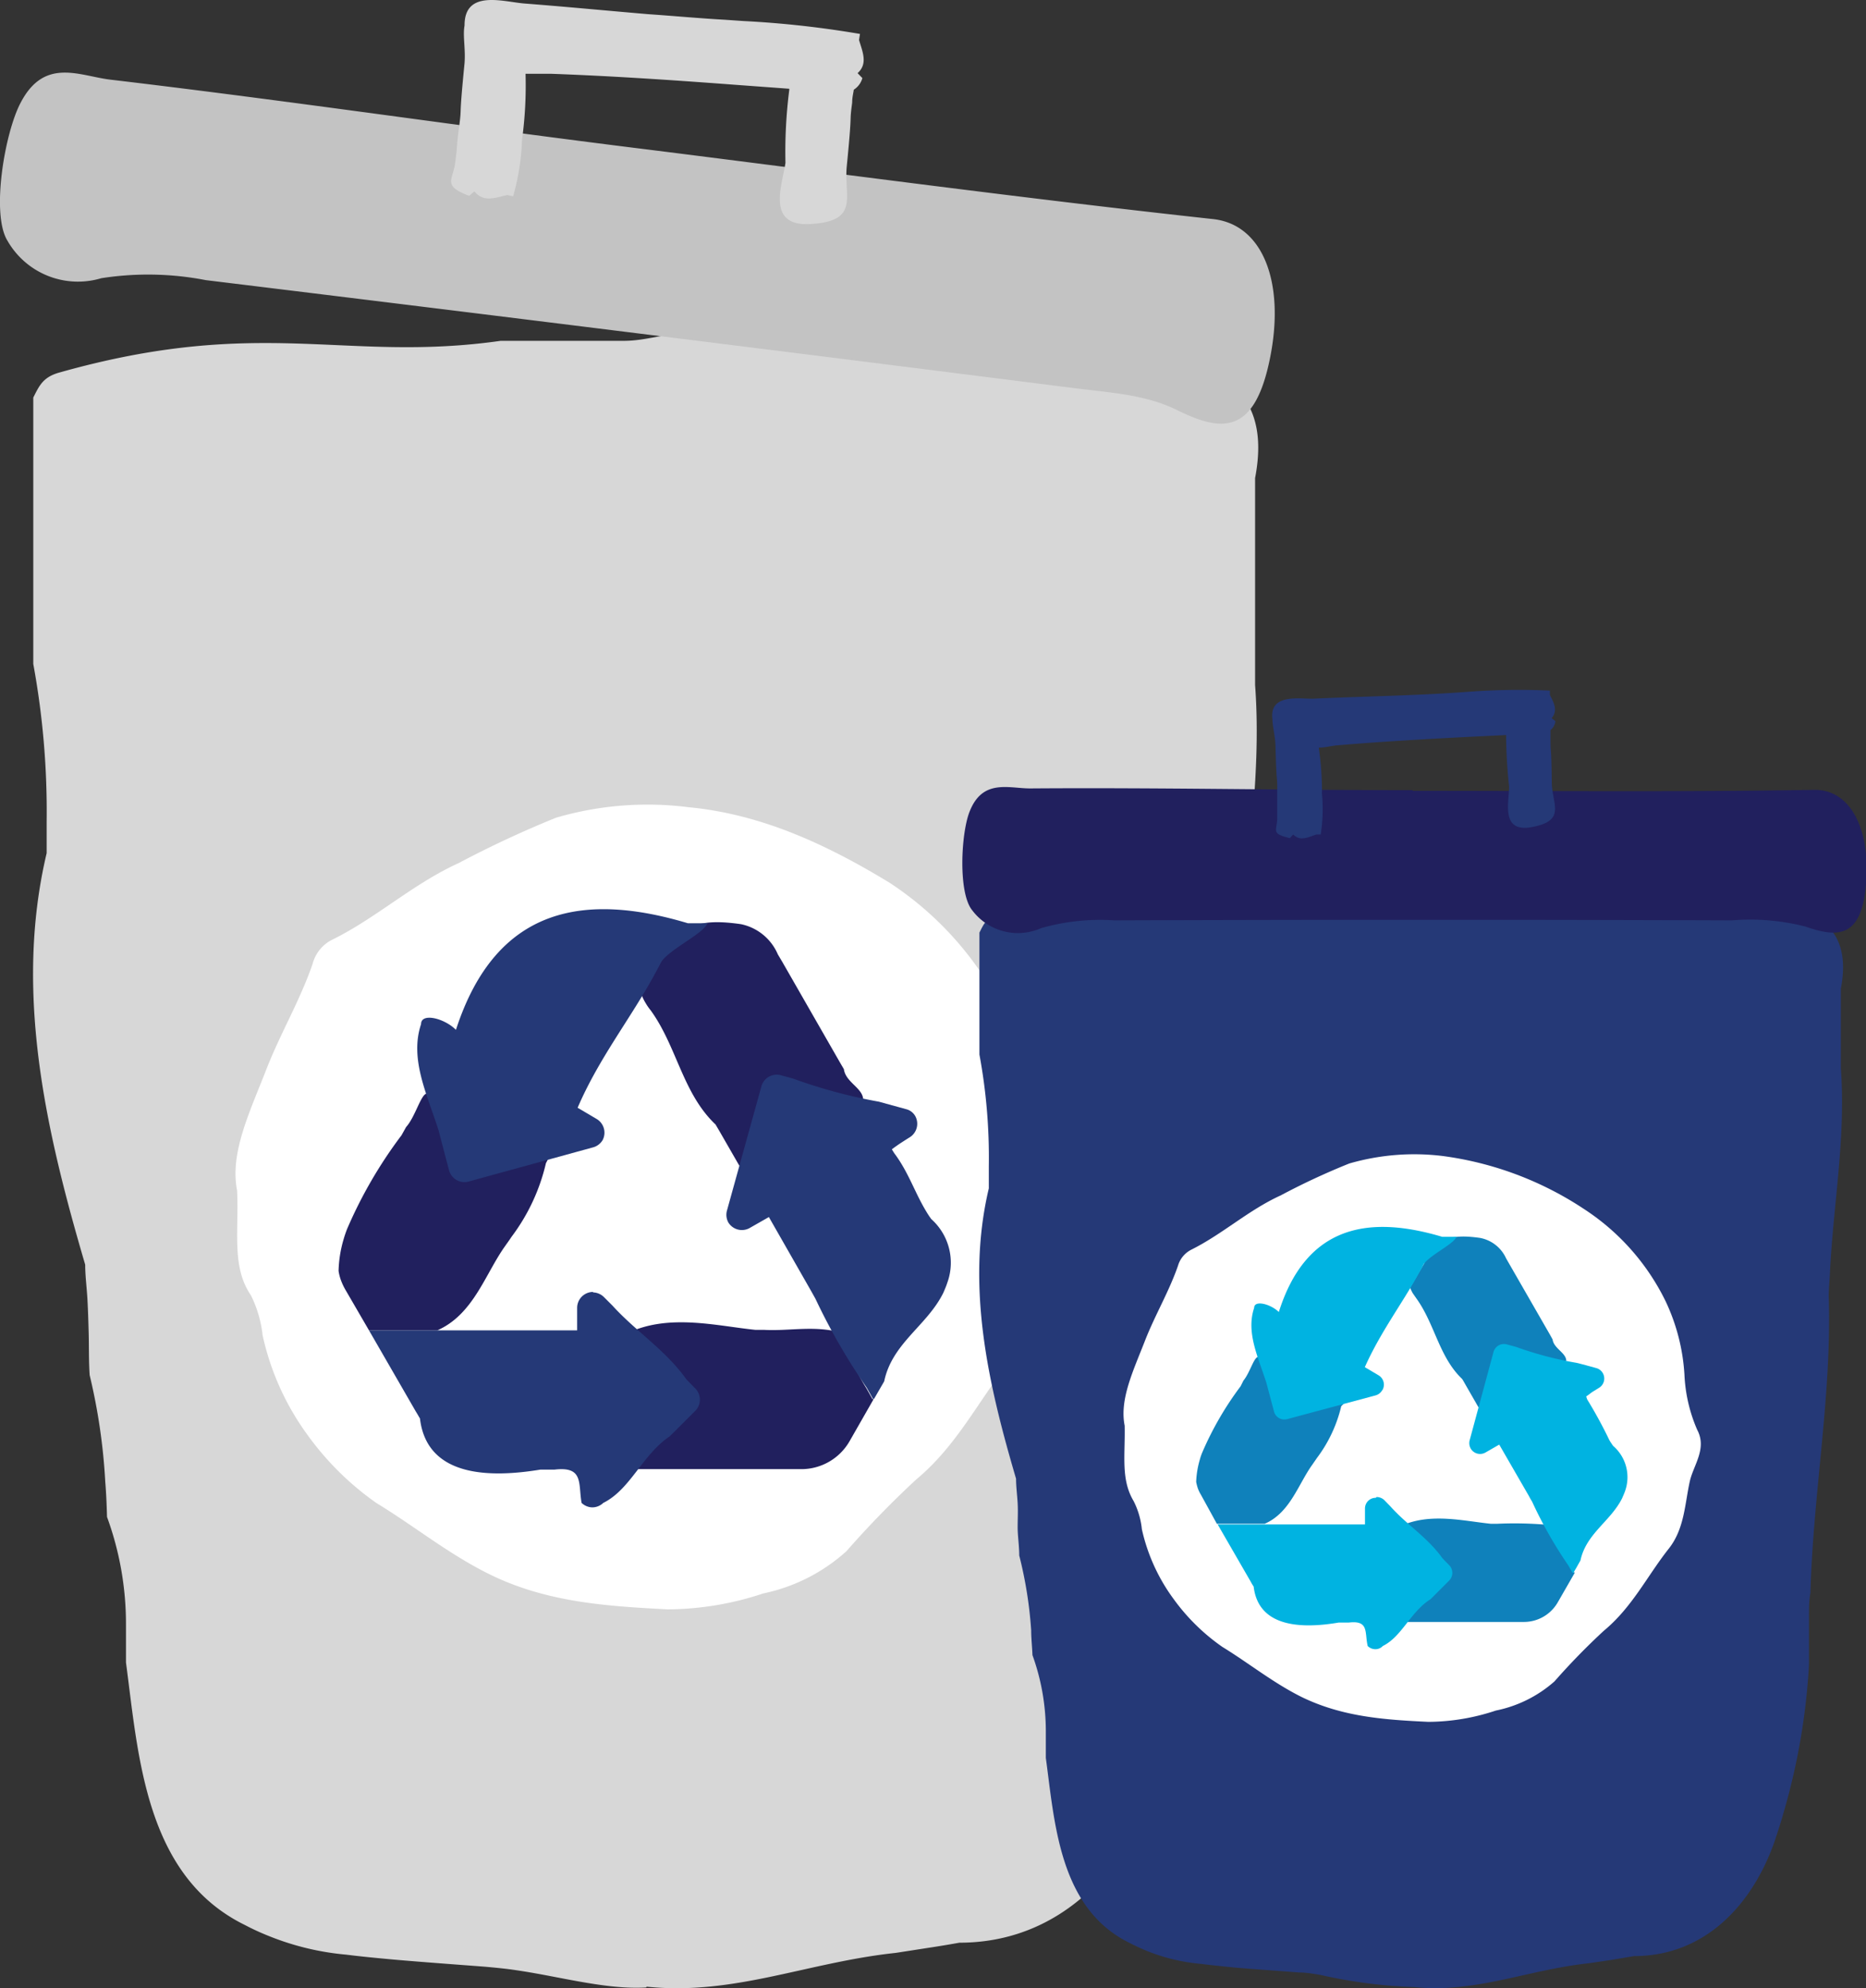
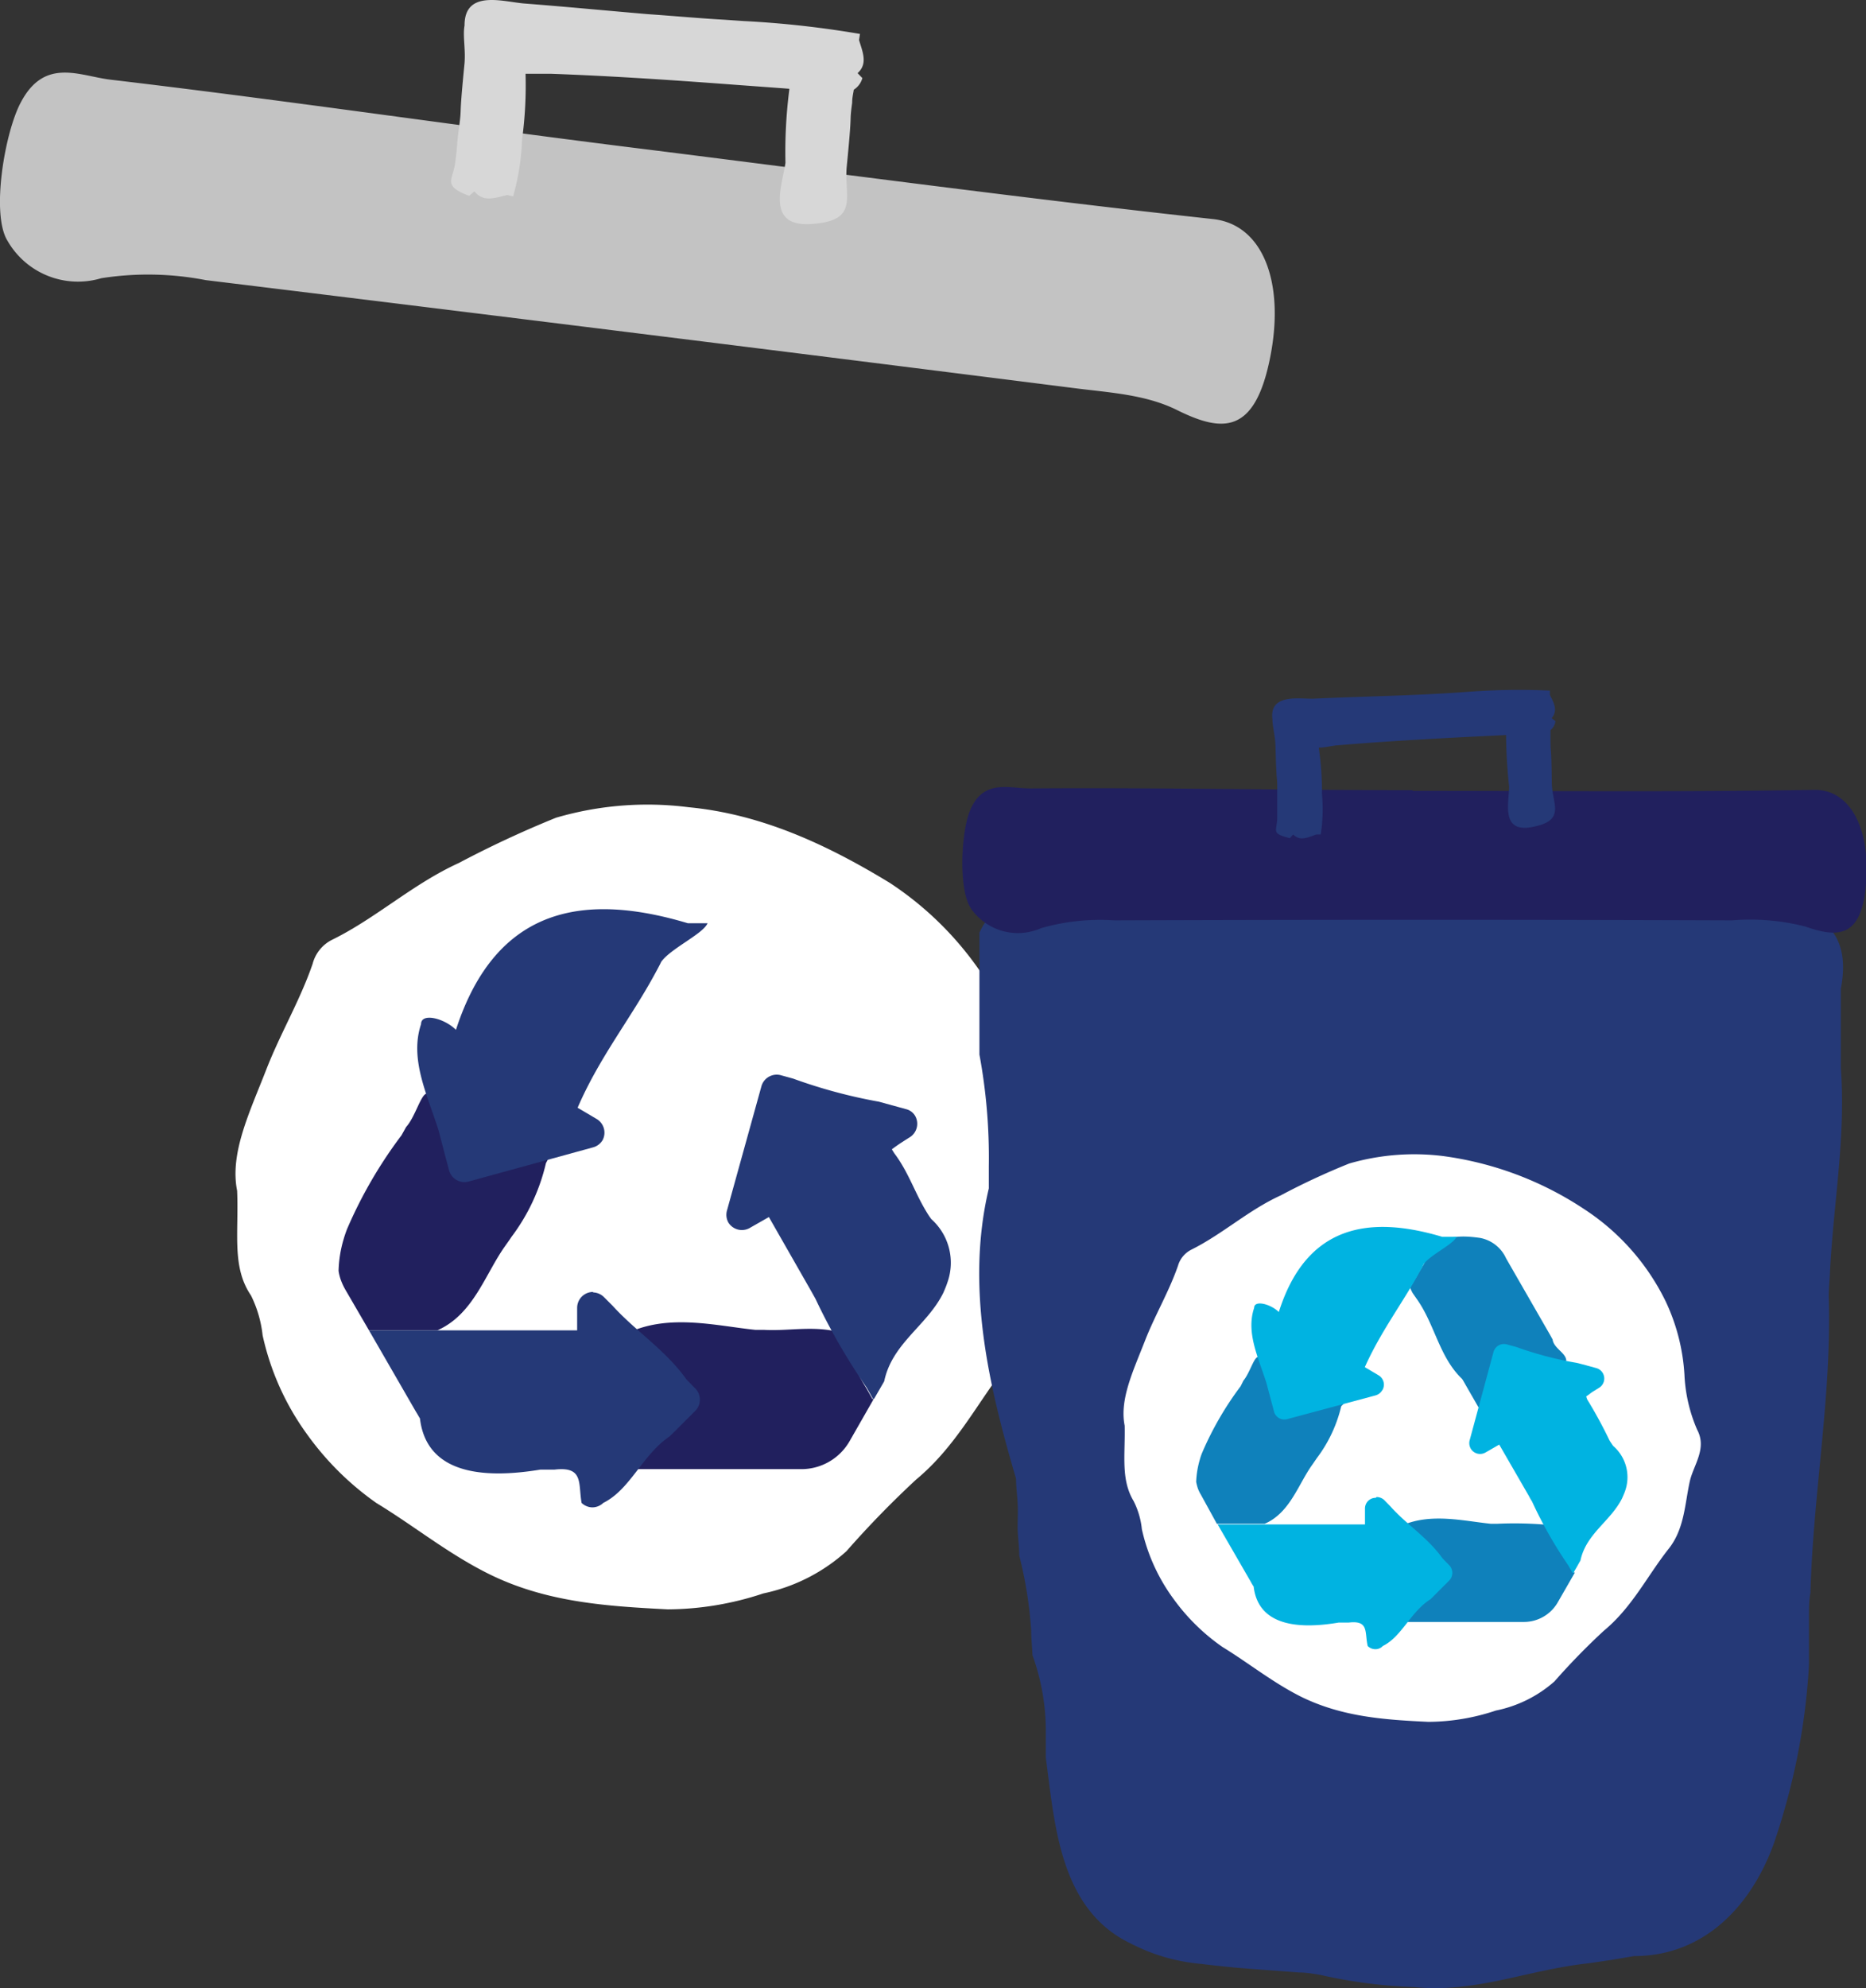
<svg xmlns="http://www.w3.org/2000/svg" viewBox="0 0 117.17 124.77">
  <rect x="0" y="0" width="117.17" height="124.77" fill="#333333" stroke="none" />
  <defs>
    <style>.cls-1{fill:#d7d7d7;}.cls-2{fill:#fff;}.cls-3{fill:#21205e;}.cls-4{fill:#253977;}.cls-5{fill:#c3c3c3;}.cls-6{fill:#0f81bb;}.cls-7{fill:#00b3e1;}</style>
  </defs>
  <title>ma_cdv_6</title>
  <g id="Capa_2" data-name="Capa 2">
    <g id="Header">
-       <path class="cls-1" d="M40.61,124.68c5.47.57,10.09-1.53,15.63-2.12l2-.31q1-.15,2-.33c6.37,0,10.57-4.65,12.51-10.21.29-.85.57-1.71.82-2.58A58.45,58.45,0,0,0,75.85,96c0-.72,0-1.43,0-2.15s0-1.42.07-2.13.07-1.42.13-2.13C76.3,80.76,78,72,77.68,63.23c0-.75.09-1.49.13-2.24.29-6,1.45-11.89,1-18V30c2.11-11-13.27-6.89-23.1-8.56-1.06-.14-4.83.15-5.79,0s-2.19-.09-3-.28c-1.28-.08-2.59-.15-3.94-.19s-2.41.42-3.81.42h0l-2.09,0-2.75,0c-1,0-1.92,0-2.89,0-9.81,1.39-15-1.6-27.75,2-1,.29-1.23.83-1.6,1.56V41.67a51.14,51.14,0,0,1,.84,9.87q0,1,0,2c-2.08,8.78,0,17.59,2.42,25.83,0,.72.1,1.45.14,2.17s.06,1.44.08,2.16,0,1.73.06,2.6A37.32,37.32,0,0,1,6.61,93c.06.73.09,1.46.11,2.2a19.5,19.5,0,0,1,1.19,6.76c0,.79,0,1.58,0,2.37.78,5.86,1.2,13.41,7.47,16.48q.72.38,1.5.69a17,17,0,0,0,4.86,1.17c.95.12,1.91.21,2.88.3,1.94.17,3.92.31,5.87.46.65.06,1.3.12,1.95.22,2.69.39,5.63,1.23,8.13,1.08Z" />
      <path class="cls-2" d="M14.89,74.73c-.47-2.35.77-4.89,1.82-7.58.88-2.27,2.13-4.36,2.92-6.66A2.35,2.35,0,0,1,20.81,59c2.79-1.36,5.08-3.51,8-4.84a66,66,0,0,1,6.1-2.84,20.4,20.4,0,0,1,8.33-.66c4.65.44,8.79,2.41,12.62,4.74a20.6,20.6,0,0,1,7.22,8.19,18,18,0,0,1,1.67,6.53A13.83,13.83,0,0,0,65.85,75c.89,1.67-.32,3.13-.65,4.56-.46,2-.47,4.23-1.9,6-1.91,2.43-3.24,5.19-5.77,7.29a60.55,60.55,0,0,0-4.38,4.5A11.18,11.18,0,0,1,47.93,100a19.25,19.25,0,0,1-6,1c-3.83-.2-7.65-.43-11.29-2.25-2.54-1.27-4.66-3-7-4.42a18.25,18.25,0,0,1-4.34-4.29,16.58,16.58,0,0,1-2.81-6.24,7.44,7.44,0,0,0-.73-2.5C14.54,79.51,15,77.39,14.89,74.73Z" />
      <path class="cls-3" d="M52.42,83.54c-1.51-.32-3,0-4.43-.08h-.55c-2.37-.24-5.3-1-7.85.12-.73.37.36,2.19.4,3.7v.55l0,4.37H50.35a3.49,3.49,0,0,0,3-1.76l1.51-2.64-.08,0-.38-.68c-.6-.94-1-2-1.62-2.87Z" />
      <path class="cls-3" d="M34.4,72.77a2.59,2.59,0,0,1-1.18-.69l-.78-.45c-2-1.19-3.81-3-5.63-3-.37,0-.73,1.46-1.31,2.1l-.29.52a28.29,28.29,0,0,0-3.42,5.89c-.08.21-.15.41-.21.62a7.6,7.6,0,0,0-.32,2,3,3,0,0,0,.15.59,4,4,0,0,0,.26.56l1.5,2.58h4.29c2.27-1,3-3.53,4.25-5.28.14-.2.28-.39.41-.59A12.31,12.31,0,0,0,34.28,73Z" />
-       <path class="cls-3" d="M40.29,62.44a3,3,0,0,0,.25.51,3.46,3.46,0,0,0,.32.46c1.65,2.28,2,5.2,4.07,7.16l.23.39,1.26,2.19,1.18-.67.79-.46c2.15-.85,3.25-3,5.81-3,0-.73-1.1-1.09-1.21-1.92l-.24-.41-3.62-6.31-.29-.49A3.23,3.23,0,0,0,46.53,58c-2.56-.37-4,0-5,2.3l-.46.78Z" />
      <path class="cls-4" d="M37.24,81.08h0a1,1,0,0,0-1,1v1.41H23.17l2.95,5.11c.09.14.17.29.25.42.44,3.72,4.45,3.72,7.56,3.21h.89c1.85-.22,1.48.88,1.7,2.09a1,1,0,0,0,.68.28h0a1,1,0,0,0,.68-.28c1.71-.85,2.44-3,4.16-4.17l.39-.38,1.25-1.25a1,1,0,0,0,0-1.36l-.57-.58c-1.33-1.87-3.16-3-4.65-4.64l-.54-.54a1,1,0,0,0-.68-.29Z" />
      <path class="cls-4" d="M37.84,71.55l0,0a1,1,0,0,0-.35-1.31l-1.22-.72c1.37-3.18,3.35-5.61,4.9-8.49.12-.22.24-.44.35-.67.6-.84,2.63-1.75,2.91-2.42H43.19c-6.32-1.89-12-1.2-14.56,6.69-.73-.73-2.19-1.09-2.19-.36-.73,2.19.37,4.38,1.1,6.67.33,1.28.67,2.55.67,2.55a1,1,0,0,0,1.18.67L37.26,72a1,1,0,0,0,.58-.45Z" />
      <path class="cls-4" d="M56,72.13s.26-.2.55-.39.58-.37.58-.37a1,1,0,0,0,.35-1.31.91.91,0,0,0-.58-.45l-1.24-.34-.47-.13a32.45,32.45,0,0,1-5.39-1.45L49,67.47a1,1,0,0,0-1.18.67L45.64,76a1,1,0,0,0,.1.73l0,0a1,1,0,0,0,1.31.35l1.23-.7L50.92,81l.28.5a39.44,39.44,0,0,0,3.23,5.6l.38.68.08,0,.3-.52.33-.57c.5-2.4,2.69-3.49,3.71-5.55.09-.21.18-.41.25-.63a3.67,3.67,0,0,0-1-4,5.39,5.39,0,0,1-.33-.5c-.72-1.19-1.11-2.46-2-3.64Z" />
      <path class="cls-5" d="M40.72,9.39C29.45,8,18.21,6.33,6.94,5,5,4.77,2.81,3.58,1.31,6.42c-1,1.85-1.89,7-.84,8.69a5.1,5.1,0,0,0,5.89,2.35,19,19,0,0,1,6.56.12q27.28,3.33,54.55,6.78c2.17.28,4.45.39,6.43,1.37,2.86,1.42,4.9,1.55,5.86-3.32.92-4.64-.43-8.31-3.58-8.66-11.84-1.29-23.64-2.88-35.46-4.36C40.73,9.32,40.71,9.45,40.72,9.39Z" />
      <path class="cls-1" d="M53.94,2.51,54,2.13a62.07,62.07,0,0,0-7.32-.81l-1.16-.08C43.91,1.15,42.31,1,40.7.89,38.11.67,35.52.42,32.93.22c-1.3-.1-3.77-.91-3.76,1.38-.12.64.07,1.46,0,2.36-.38,3.85-.15,2.5-.34,4-.17,1.19-.09,1.14-.26,2.33-.14,1-.8,1.37.89,2l.33-.28c.57.71,1.3.4,2.06.23l.37.08a14.69,14.69,0,0,0,.56-3.55A25.26,25.26,0,0,0,33,4.63c.57,0,1.11,0,1.59,0,3.86.14,7.71.4,11.56.69l3.41.25v.07a30.81,30.81,0,0,0-.24,4.58c-.19,1.36-1.25,4,1.56,3.84,3.14-.17,2.1-1.73,2.29-3.62.38-3.84.14-2.49.34-4,0-.36.08-.61.1-.81a1.25,1.25,0,0,0,.54-.73l-.3-.31C54.51,4,54.16,3.25,53.94,2.51Z" />
      <path class="cls-4" d="M88.76,124.7c3.86.41,7.12-1.07,11-1.49l1.43-.21,1.41-.24c4.5,0,7.46-3.28,8.83-7.2.2-.6.4-1.21.57-1.82a41.21,41.21,0,0,0,1.59-9.26c0-.5,0-1,0-1.51s0-1,0-1.51,0-1,.09-1.5c.17-6.23,1.35-12.45,1.15-18.6,0-.53.06-1,.08-1.58.21-4.21,1-8.38.68-12.73v-5c1.49-7.75-9.36-4.86-16.29-6-.75-.1-3.41.11-4.09,0s-1.54-.06-2.13-.2c-.9-.06-1.83-.1-2.78-.13s-1.7.29-2.69.29h0l-1.47,0-1.94,0c-.67,0-1.35,0-2,0-6.92,1-10.61-1.13-19.57,1.41-.71.2-.87.59-1.13,1.11v7.65a35.44,35.44,0,0,1,.59,7c0,.47,0,.94,0,1.4-1.47,6.19,0,12.41,1.71,18.22,0,.51.07,1,.1,1.53s0,1,0,1.53S64,97,64,97.62a26.09,26.09,0,0,1,.75,4.7c0,.52.06,1,.08,1.55a14.09,14.09,0,0,1,.84,4.78c0,.55,0,1.11,0,1.67.56,4.13.85,9.46,5.27,11.62.35.18.7.34,1.06.49a11.78,11.78,0,0,0,3.43.82c.67.09,1.35.15,2,.22,1.37.12,2.77.21,4.15.32.45,0,.91.08,1.37.16a31.09,31.09,0,0,0,5.73.75Z" />
-       <path class="cls-2" d="M70.62,89.47c-.33-1.65.54-3.44,1.28-5.34.63-1.61,1.51-3.08,2.07-4.7a1.64,1.64,0,0,1,.83-1c2-1,3.58-2.48,5.62-3.41a44.12,44.12,0,0,1,4.3-2,14.67,14.67,0,0,1,5.88-.47,21.07,21.07,0,0,1,8.9,3.35,14.48,14.48,0,0,1,5.09,5.77,12.47,12.47,0,0,1,1.18,4.61,9.75,9.75,0,0,0,.8,3.45c.63,1.18-.23,2.21-.46,3.22-.32,1.42-.33,3-1.34,4.26-1.35,1.71-2.28,3.66-4.07,5.14a42.36,42.36,0,0,0-3.09,3.17,7.91,7.91,0,0,1-3.68,1.83,13.57,13.57,0,0,1-4.24.71c-2.71-.13-5.4-.3-8-1.58-1.79-.9-3.28-2.11-4.93-3.12a12.77,12.77,0,0,1-3.06-3,11.63,11.63,0,0,1-2-4.39,5,5,0,0,0-.52-1.77C70.37,92.84,70.66,91.35,70.62,89.47Z" />
+       <path class="cls-2" d="M70.62,89.47c-.33-1.65.54-3.44,1.28-5.34.63-1.61,1.51-3.08,2.07-4.7a1.64,1.64,0,0,1,.83-1c2-1,3.58-2.48,5.62-3.41a44.12,44.12,0,0,1,4.3-2,14.67,14.67,0,0,1,5.88-.47,21.07,21.07,0,0,1,8.9,3.35,14.48,14.48,0,0,1,5.09,5.77,12.47,12.47,0,0,1,1.18,4.61,9.75,9.75,0,0,0,.8,3.45c.63,1.18-.23,2.21-.46,3.22-.32,1.42-.33,3-1.34,4.26-1.35,1.71-2.28,3.66-4.07,5.14a42.36,42.36,0,0,0-3.09,3.17,7.91,7.91,0,0,1-3.68,1.83,13.57,13.57,0,0,1-4.24.71c-2.71-.13-5.4-.3-8-1.58-1.79-.9-3.28-2.11-4.93-3.12a12.77,12.77,0,0,1-3.06-3,11.63,11.63,0,0,1-2-4.39,5,5,0,0,0-.52-1.77C70.37,92.84,70.66,91.35,70.62,89.47" />
      <path class="cls-6" d="M97.1,95.69A23.49,23.49,0,0,0,94,95.63h-.38c-1.68-.17-3.74-.69-5.55.09-.51.25.26,1.54.29,2.61v.38l0,3.08h7.32a2.45,2.45,0,0,0,2.14-1.24l1.07-1.86-.06,0-.27-.47c-.42-.67-.68-1.44-1.14-2Z" />
      <path class="cls-6" d="M84.38,88.09a1.88,1.88,0,0,1-.83-.48L83,87.29c-1.4-.85-2.68-2.13-4-2.13-.26,0-.52,1-.92,1.48L77.9,87a20.09,20.09,0,0,0-2.41,4.16,3.26,3.26,0,0,0-.15.44,5.69,5.69,0,0,0-.23,1.4,3.25,3.25,0,0,0,.11.42,2.33,2.33,0,0,0,.19.39l1,1.82h3c1.6-.69,2.11-2.49,3-3.72l.29-.42a8.73,8.73,0,0,0,1.52-3.24Z" />
      <path class="cls-6" d="M88.54,80.81a3.78,3.78,0,0,0,.17.35l.23.33c1.16,1.61,1.42,3.67,2.87,5.05.06.09.11.18.16.27l.89,1.55.84-.48.55-.32c1.52-.6,2.29-2.15,4.1-2.15,0-.51-.78-.77-.86-1.35l-.16-.29-2.56-4.45-.2-.35a2.25,2.25,0,0,0-1.63-1.28c-1.81-.26-2.84,0-3.52,1.62l-.33.55C88.79,80.39,88.54,80.81,88.54,80.81Z" />
      <path class="cls-7" d="M86.39,94h0a.67.67,0,0,0-.68.67v1H76.46l2.08,3.6q.09.17.18.3c.31,2.63,3.14,2.63,5.33,2.26h.63c1.3-.16,1,.61,1.2,1.47a.68.68,0,0,0,.48.2h0a.63.63,0,0,0,.47-.2c1.21-.6,1.73-2.14,3-2.94l.27-.27.88-.88a.69.69,0,0,0,0-1l-.4-.41c-.94-1.32-2.23-2.09-3.28-3.27l-.38-.39a.71.71,0,0,0-.48-.19Z" />
      <path class="cls-7" d="M86.81,87.23l0,0a.68.68,0,0,0-.25-.92l-.86-.51c1-2.24,2.36-4,3.45-6,.09-.15.17-.31.25-.47.43-.59,1.86-1.24,2.06-1.71h-.9c-4.46-1.33-8.5-.85-10.26,4.72-.52-.51-1.55-.77-1.55-.26-.52,1.55.26,3.1.77,4.71l.48,1.8a.67.67,0,0,0,.83.47l5.55-1.49a.69.69,0,0,0,.41-.32Z" />
      <path class="cls-7" d="M99.6,87.64l.38-.28.42-.26a.68.68,0,0,0-.16-1.24l-.88-.24L99,85.53a22.24,22.24,0,0,1-3.8-1l-.59-.16a.68.68,0,0,0-.83.48l-1.5,5.55a.7.7,0,0,0,.07.51l0,0a.68.68,0,0,0,.92.25l.87-.5L96,93.88a4,4,0,0,0,.2.35,26.91,26.91,0,0,0,2.27,4l.27.47.06,0,.21-.36.23-.41c.36-1.69,1.9-2.46,2.62-3.91.06-.15.13-.29.18-.44a2.59,2.59,0,0,0-.75-2.84c-.08-.12-.16-.23-.23-.35a28.18,28.18,0,0,0-1.4-2.57Z" />
      <path class="cls-3" d="M88.68,49.59c-8,0-16-.17-24-.11-1.35,0-3-.63-3.81,1.49-.53,1.38-.71,5.08.18,6.16a3.59,3.59,0,0,0,4.32,1.12,13.42,13.42,0,0,1,4.6-.49q19.39-.07,38.78,0a14,14,0,0,1,4.62.39c2.13.75,3.57.66,3.81-2.83.24-3.33-1-5.78-3.26-5.75-8.4.14-16.8.06-25.2.06Z" />
      <path class="cls-4" d="M97.36,46.39c0-.25,0-.43,0-.57a.87.87,0,0,0,.31-.56l-.24-.19c.42-.49.12-1-.11-1.46v-.27a42.78,42.78,0,0,0-5.19.08c-3.24.24-6.48.28-9.72.43-.92,0-2.72-.3-2.51,1.3,0,.45.17,1,.19,1.66.07,2.72.12,1.75.11,2.84,0,.84,0,.8,0,1.65s-.44,1,.79,1.3l.21-.23c.46.45.94.17,1.46,0l.27,0a10.2,10.2,0,0,0,.08-2.53,19.86,19.86,0,0,0-.2-2.92c.39,0,.78-.11,1.11-.14,2.71-.23,5.47-.39,8.19-.53l2.46-.12v0a31.93,31.93,0,0,0,.19,3.23c0,1-.54,2.9,1.41,2.55,2.18-.4,1.31-1.4,1.27-2.74C97.41,46.51,97.36,47.48,97.36,46.39Z" />
    </g>
  </g>
</svg>